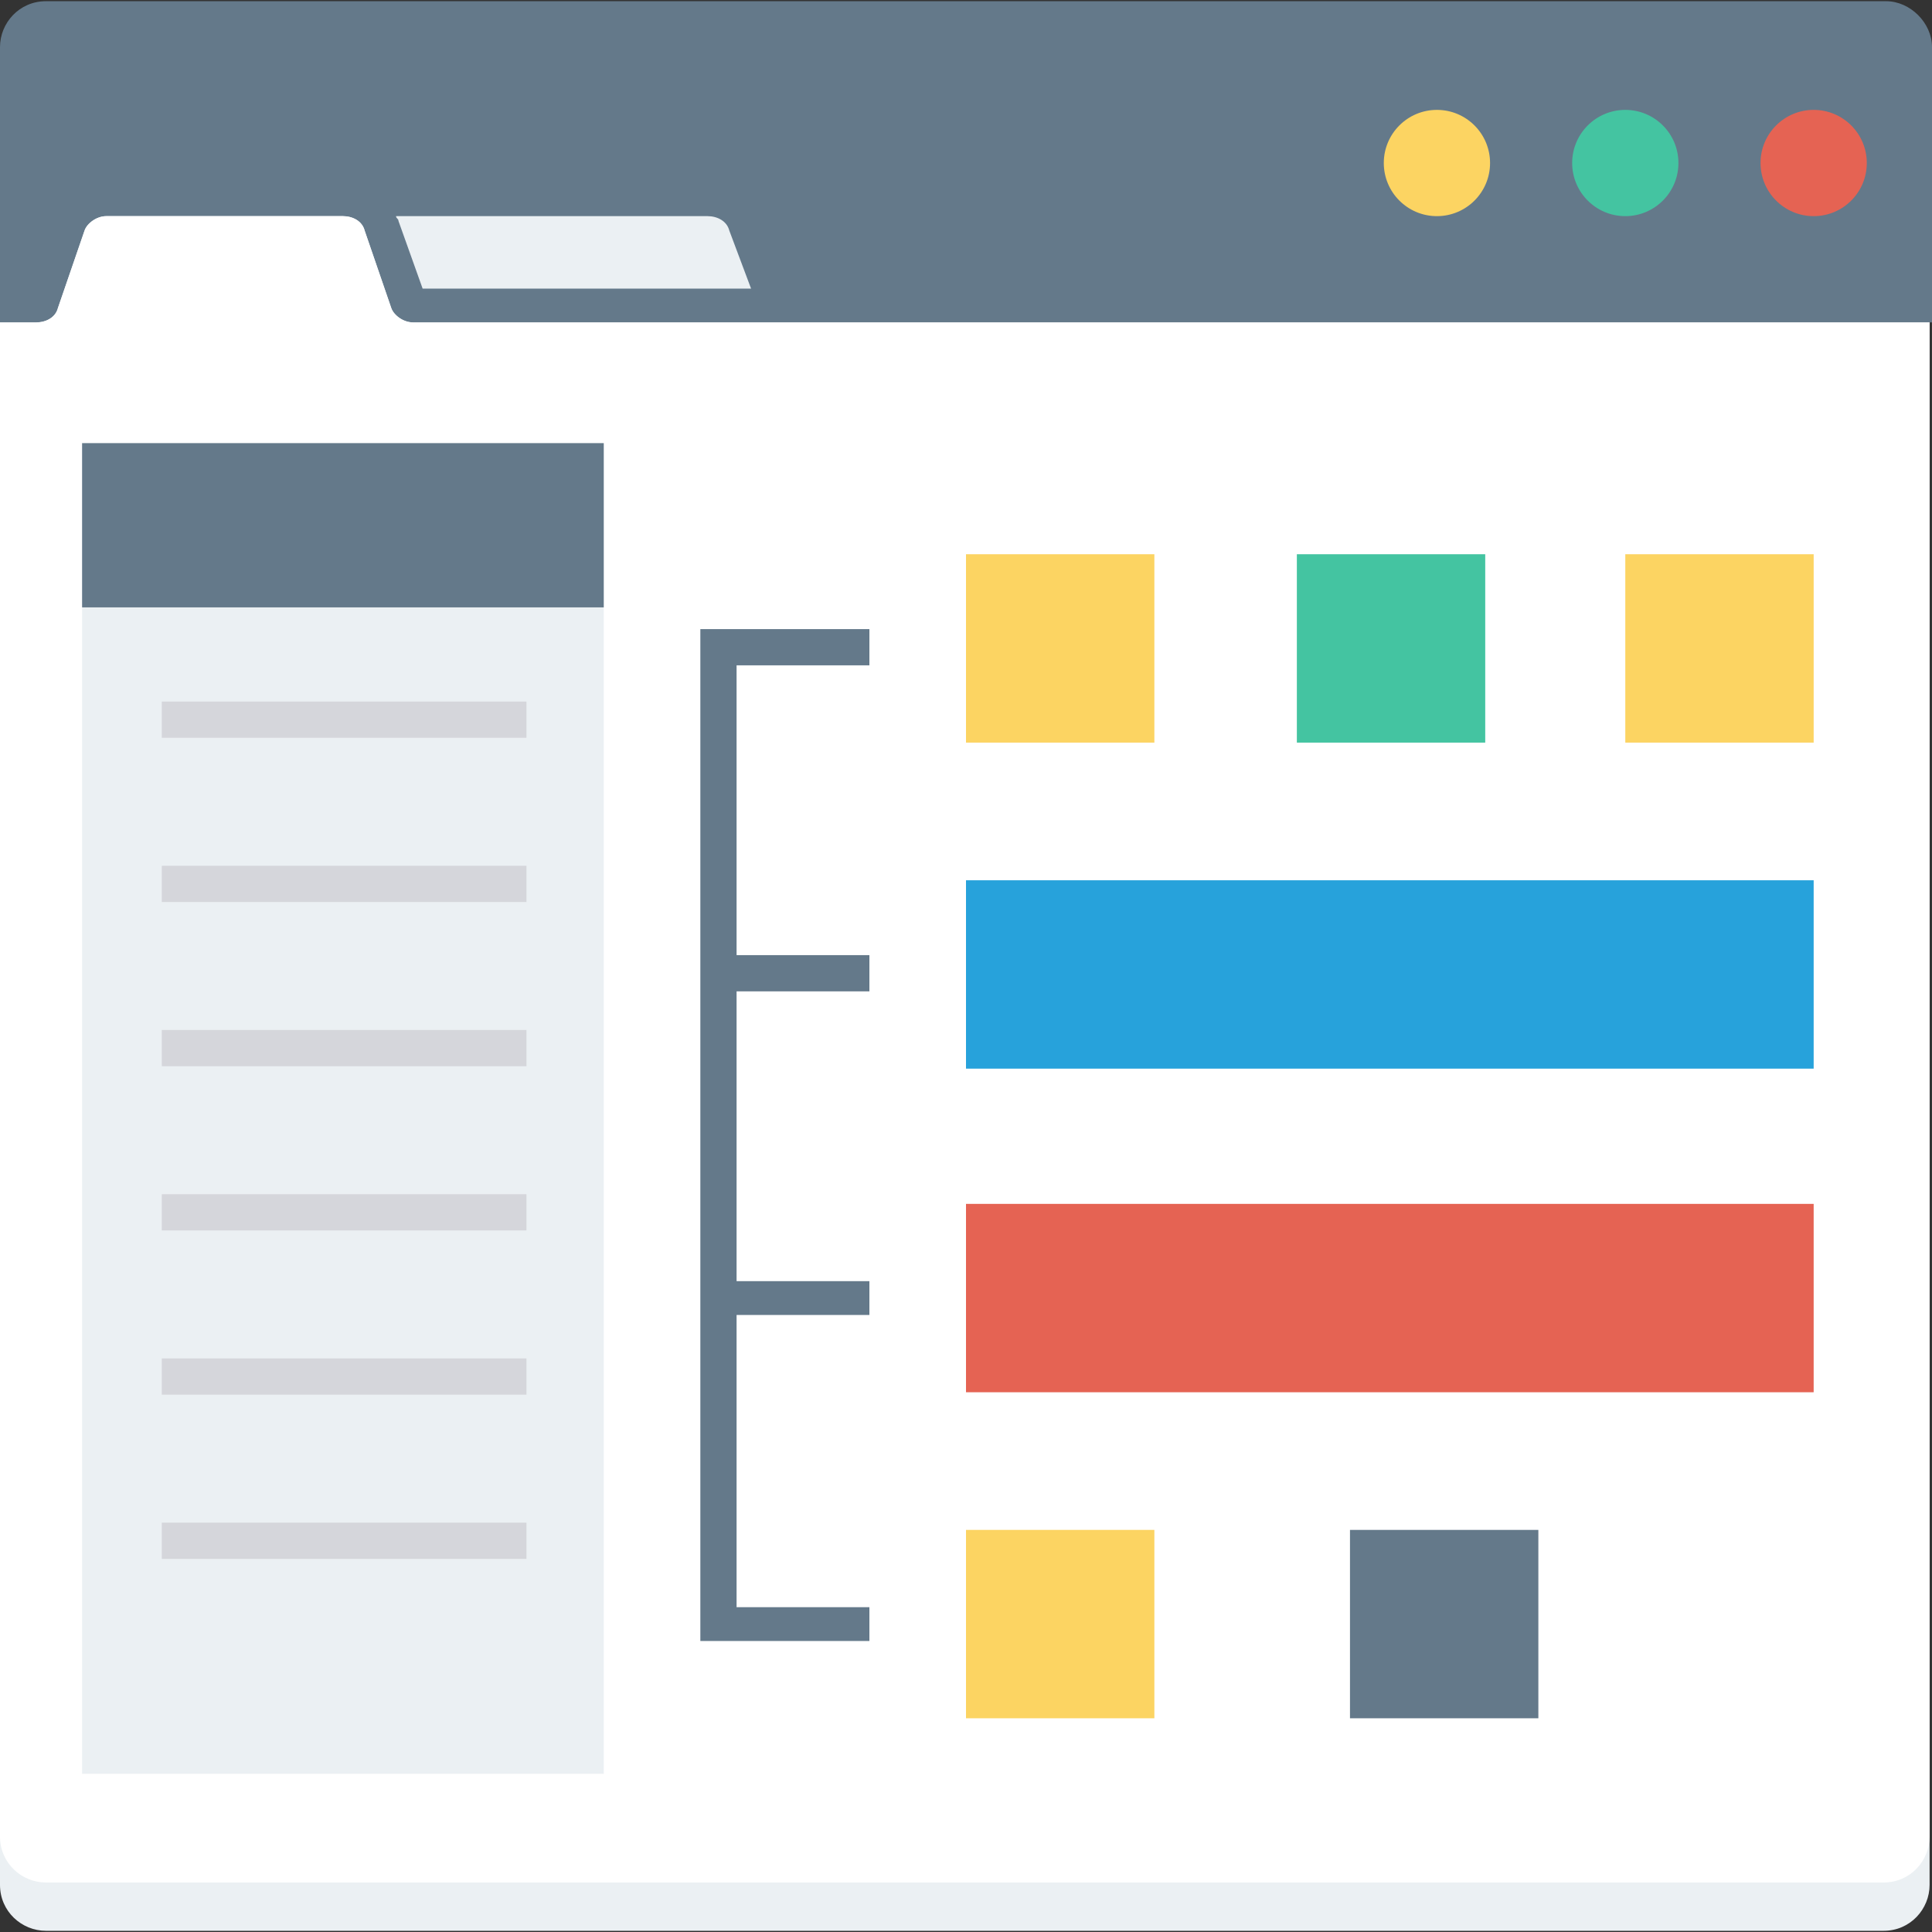
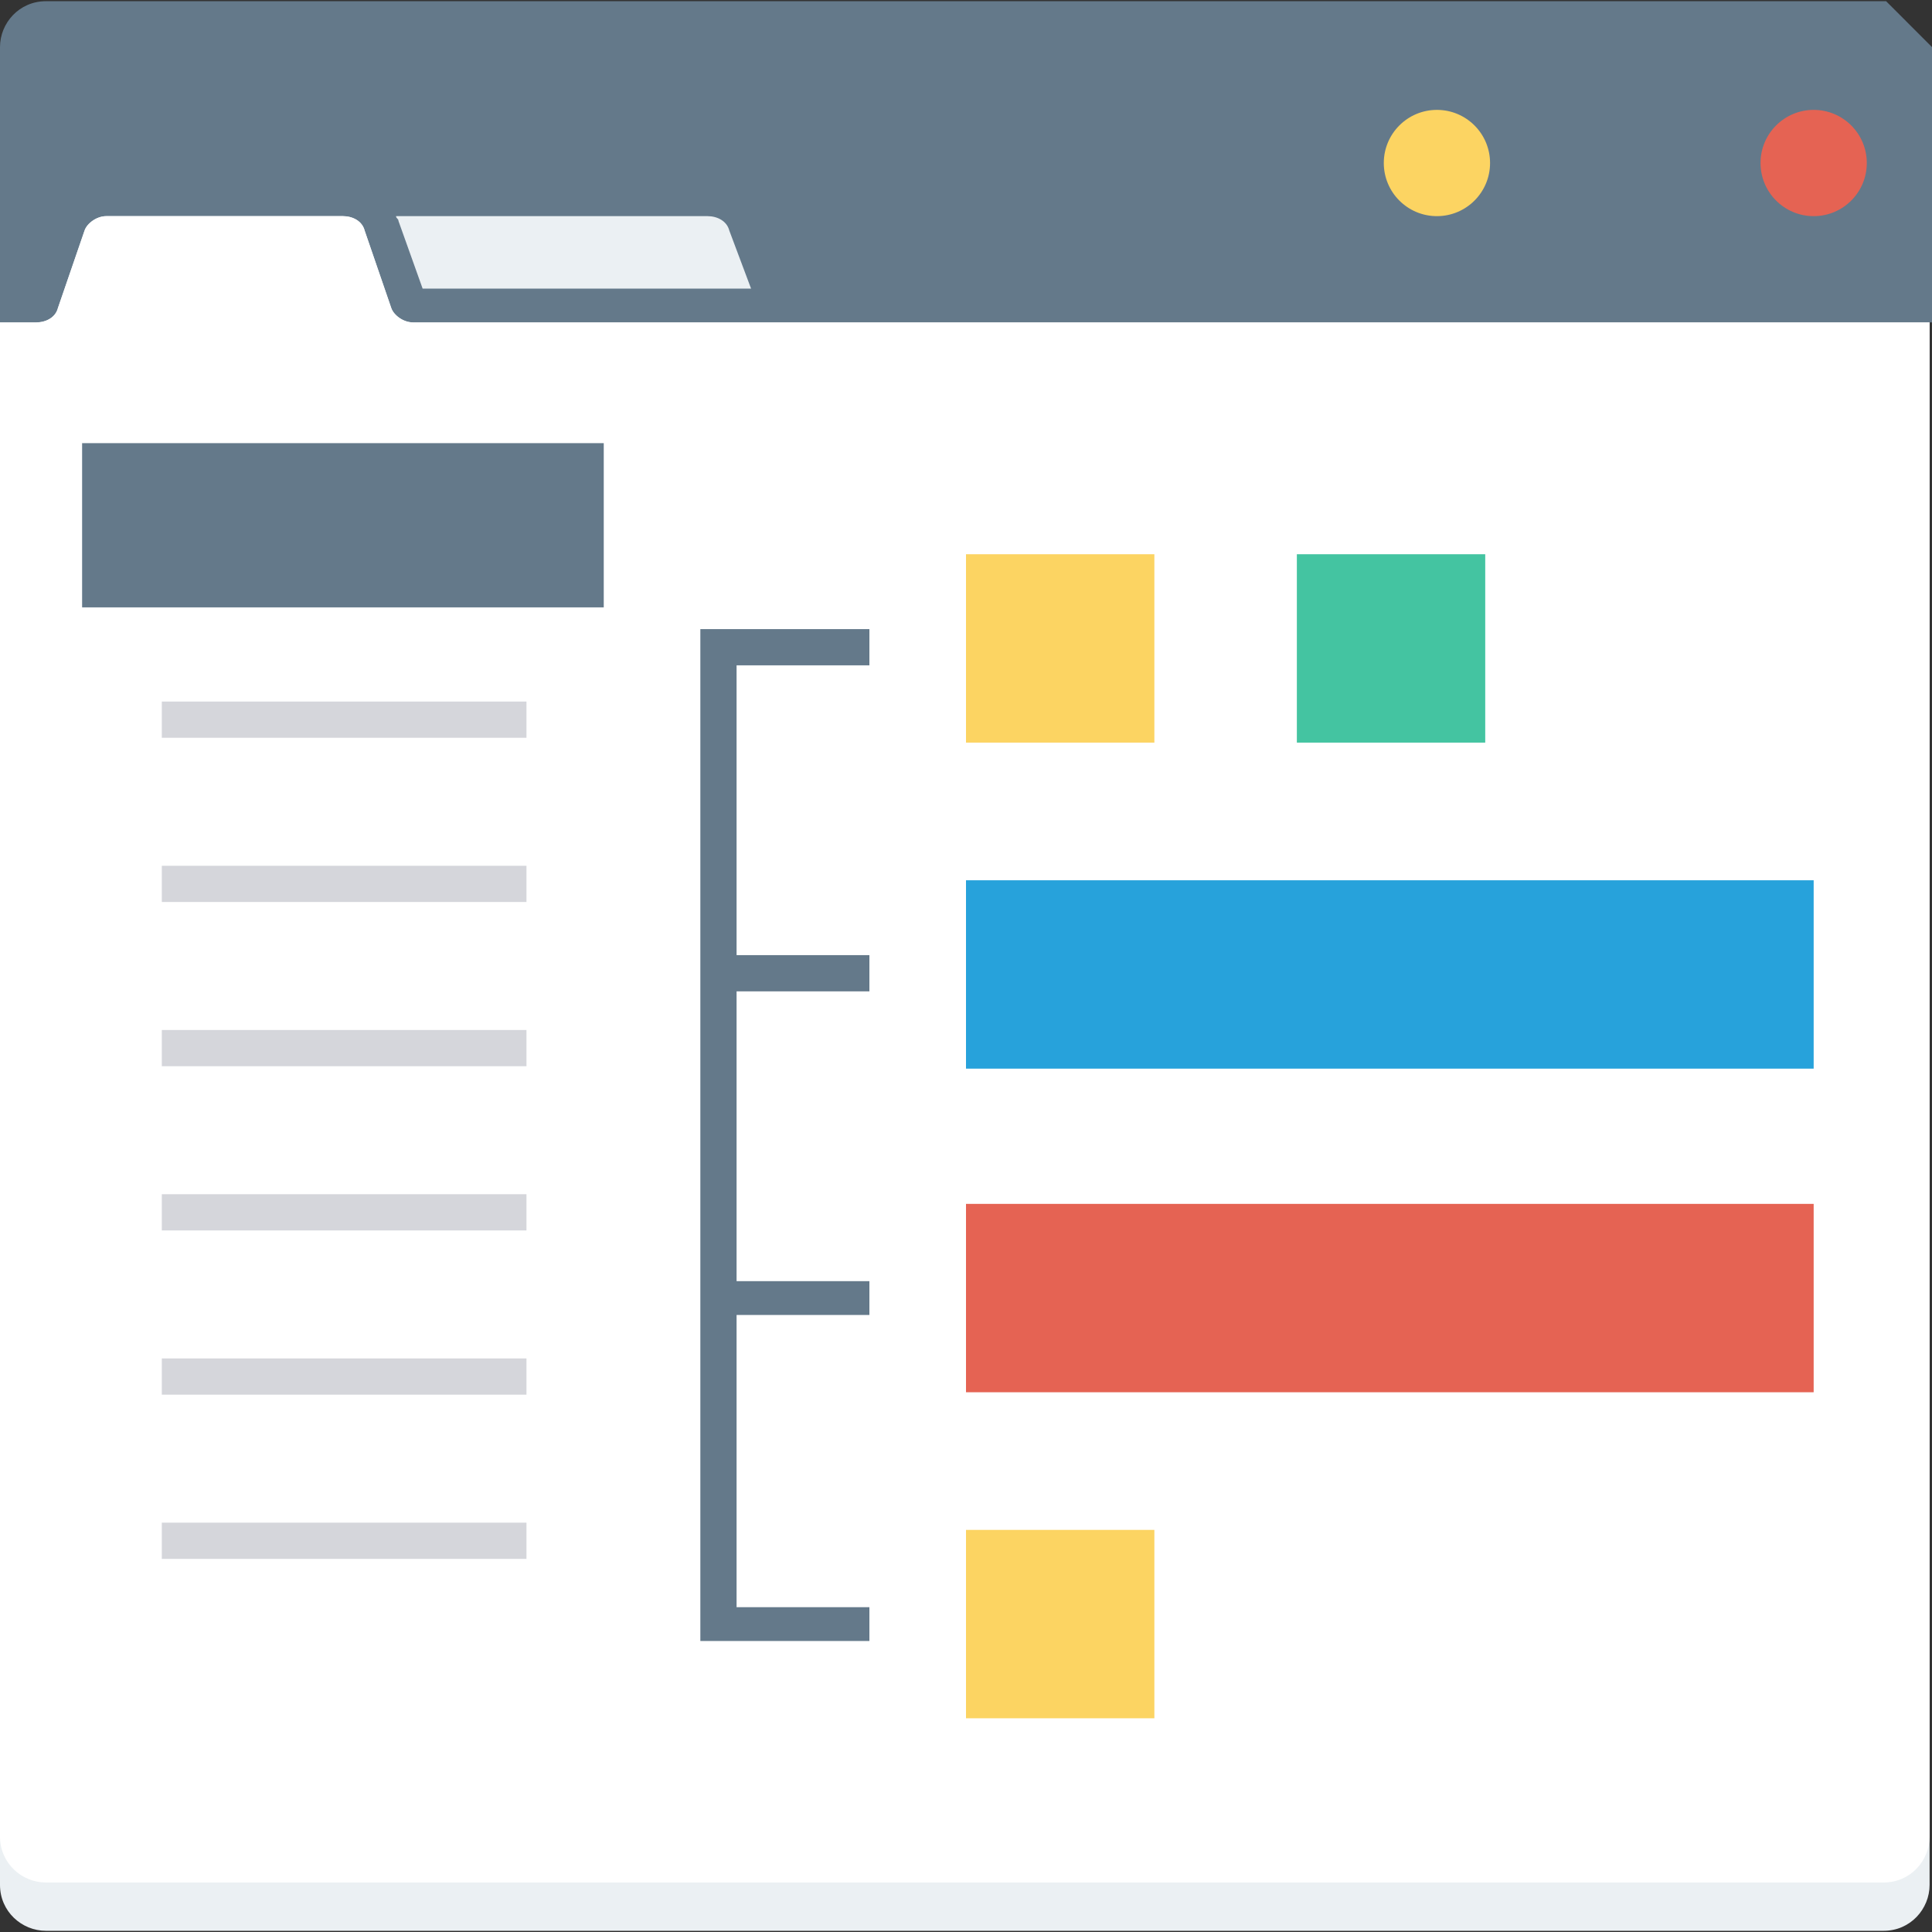
<svg xmlns="http://www.w3.org/2000/svg" version="1.1" id="Layer_1" x="0px" y="0px" viewBox="0 0 481.882 481.882" style="enable-background:new 0 0 481.882 481.882;" xml:space="preserve">
  <rect x="0" y="0" width="481.882" height="481.882" fill="#333333" stroke="none" />
-   <path style="fill:#64798A;" d="M470.438,0.301H11.445C4.819,0.301,0,5.722,0,11.746v68.668h481.882V11.746  C481.882,5.722,476.461,0.301,470.438,0.301z" />
+   <path style="fill:#64798A;" d="M470.438,0.301H11.445C4.819,0.301,0,5.722,0,11.746v68.668h481.882V11.746  z" />
  <circle style="fill:#FCD462;" cx="358.4" cy="40.659" r="13.252" />
-   <circle style="fill:#44C4A1;" cx="405.384" cy="40.659" r="13.252" />
  <circle style="fill:#E56353;" cx="452.367" cy="40.659" r="13.252" />
  <path style="fill:#EBF0F3;" d="M103.002,80.414c-2.409,0-4.819-1.807-5.421-3.614l-6.626-19.275  c-0.602-2.409-3.012-3.614-5.421-3.614H26.504c-2.409,0-4.819,1.807-5.421,3.614L14.456,76.8c-0.602,2.409-3.012,3.614-5.421,3.614  H0v389.722c0,6.626,5.421,11.445,11.445,11.445h458.391c6.626,0,11.445-5.421,11.445-11.445V80.414H103.002z" />
  <path style="fill:#FFFFFF;" d="M103.002,80.414c-2.409,0-4.819-1.807-5.421-3.614l-6.626-19.275  c-0.602-2.409-3.012-3.614-5.421-3.614H26.504c-2.409,0-4.819,1.807-5.421,3.614L14.456,76.8c-0.602,2.409-3.012,3.614-5.421,3.614  H0v377.675c0,6.626,5.421,11.445,11.445,11.445h458.391c6.626,0,11.445-5.421,11.445-11.445V80.414H103.002z" />
  <path style="fill:#EBF0F3;" d="M105.412,71.981h81.92l-5.421-14.456c-0.602-2.409-3.012-3.614-5.421-3.614H98.786  c0,0.602,0.602,0.602,0.602,1.205L105.412,71.981z" />
  <rect x="240.941" y="381.591" style="fill:#FCD462;" width="46.984" height="46.984" />
-   <rect x="336.715" y="381.591" style="fill:#64798A;" width="46.984" height="46.984" />
  <rect x="240.941" y="219.558" style="fill:#27A2DB;" width="211.426" height="46.984" />
  <rect x="240.941" y="300.273" style="fill:#E56353;" width="211.426" height="46.984" />
  <rect x="240.941" y="138.24" style="fill:#FCD462;" width="46.984" height="46.984" />
  <rect x="323.464" y="138.24" style="fill:#44C4A1;" width="46.984" height="46.984" />
-   <rect x="405.384" y="138.24" style="fill:#FCD462;" width="46.984" height="46.984" />
-   <rect x="20.48" y="110.532" style="fill:#EBF0F3;" width="130.108" height="331.896" />
  <rect x="20.48" y="110.532" style="fill:#64798A;" width="130.108" height="40.96" />
  <g>
    <rect x="40.358" y="174.984" style="fill:#D5D6DB;" width="90.955" height="9.035" />
    <rect x="40.358" y="215.944" style="fill:#D5D6DB;" width="90.955" height="9.035" />
    <rect x="40.358" y="256.904" style="fill:#D5D6DB;" width="90.955" height="9.035" />
    <rect x="40.358" y="297.864" style="fill:#D5D6DB;" width="90.955" height="9.035" />
    <rect x="40.358" y="338.824" style="fill:#D5D6DB;" width="90.955" height="9.035" />
    <rect x="40.358" y="379.784" style="fill:#D5D6DB;" width="90.955" height="9.035" />
  </g>
  <polygon style="fill:#64798A;" points="216.847,165.948 216.847,156.913 174.682,156.913 174.682,409.299 216.847,409.299   216.847,400.866 183.718,400.866 183.718,327.981 216.847,327.981 216.847,319.548 183.718,319.548 183.718,247.266   216.847,247.266 216.847,238.231 183.718,238.231 183.718,165.948 " />
  <g>
</g>
  <g>
</g>
  <g>
</g>
  <g>
</g>
  <g>
</g>
  <g>
</g>
  <g>
</g>
  <g>
</g>
  <g>
</g>
  <g>
</g>
  <g>
</g>
  <g>
</g>
  <g>
</g>
  <g>
</g>
  <g>
</g>
</svg>